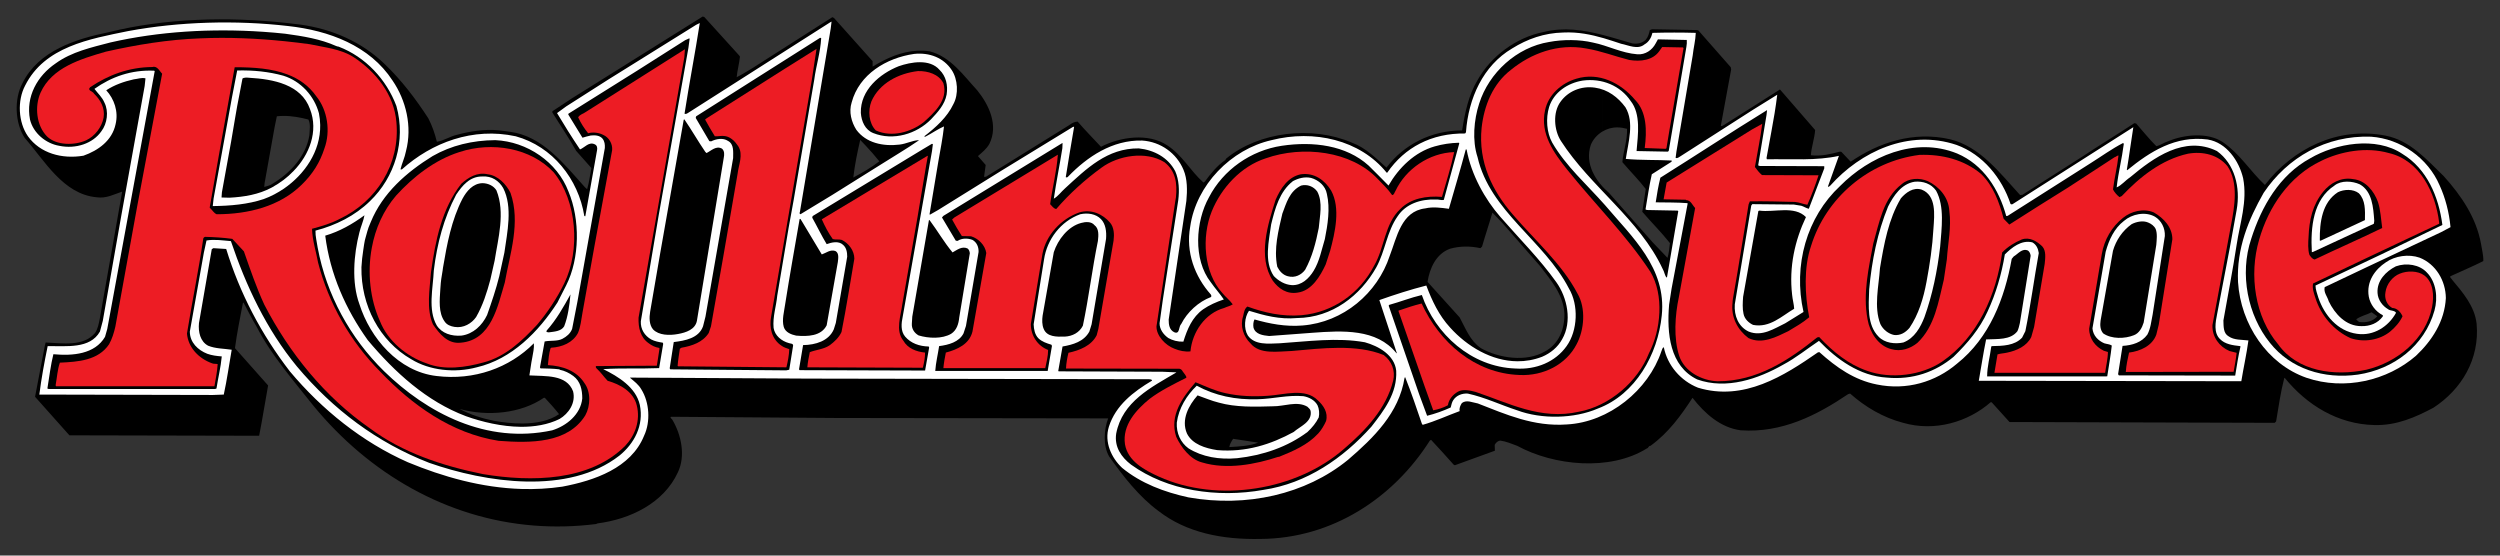
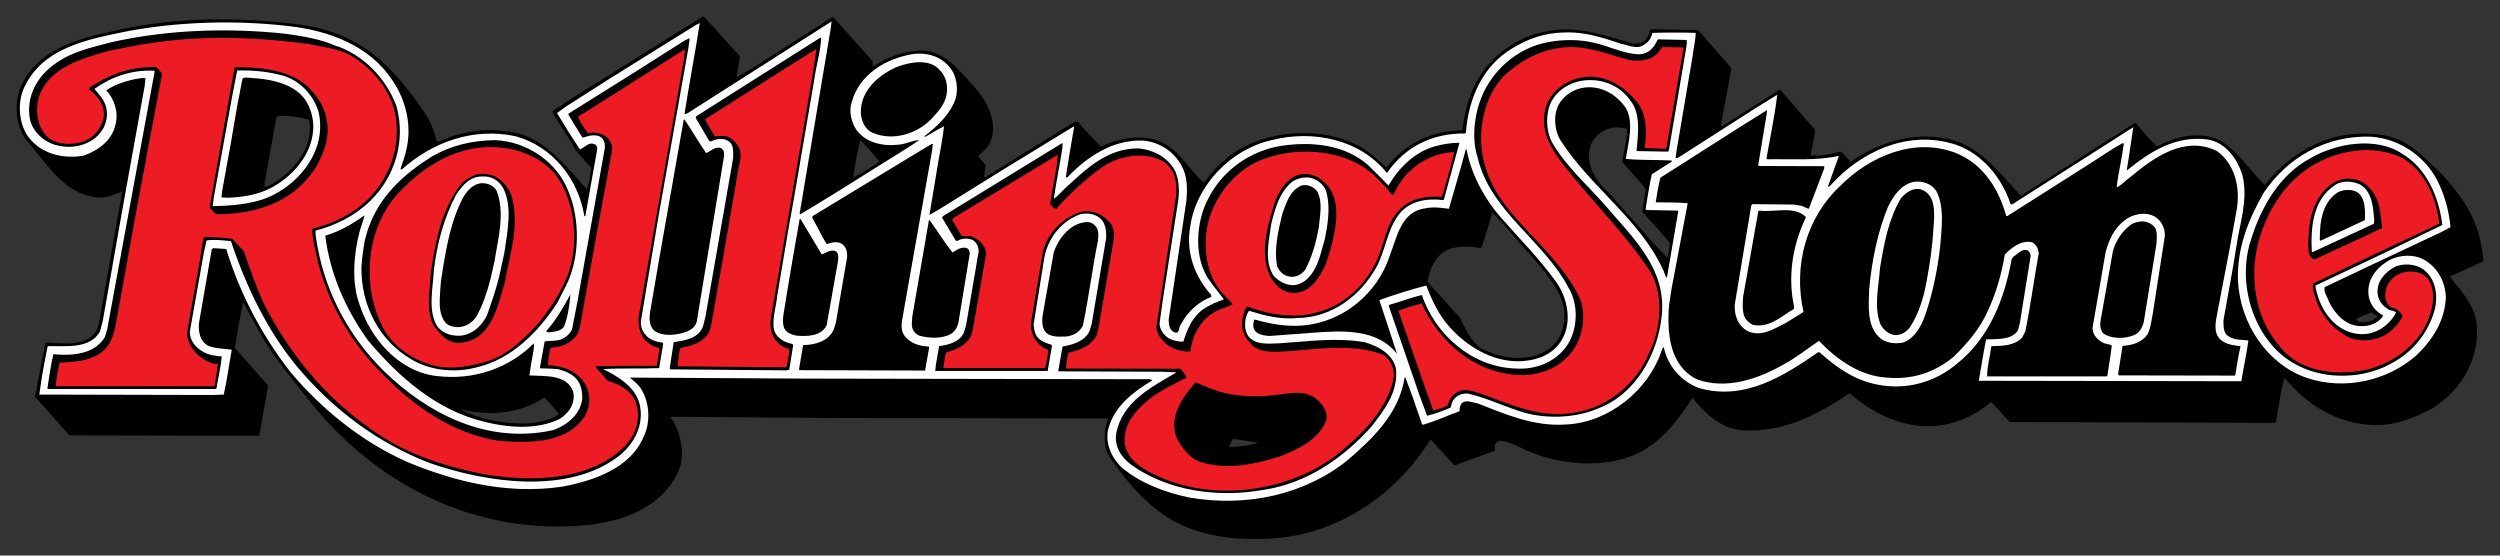
<svg xmlns="http://www.w3.org/2000/svg" width="198" height="44" viewBox="0 0 198 44" fill="none">
  <rect x="0" y="0" width="198" height="44" fill="#333333" stroke="none" />
  <g id="Rolling_Stone_logo 1">
    <g id="g49">
      <path id="path51" d="M68.585 11.559C68.44 11.403 68.289 11.246 68.129 11.082C67.903 12.058 67.695 13.066 67.582 14.057C68.29 13.689 68.999 13.274 69.643 12.777C69.285 12.331 68.953 11.951 68.585 11.559L70.01 4.775C71.096 4.231 72.304 3.875 73.621 4.063C75.28 4.478 76.31 5.981 77.406 7.165C78.323 8.301 79.096 9.916 78.356 11.403C78.114 11.819 77.792 12.059 77.454 12.363L78.066 13.066L77.937 14.01L78.098 13.994L84.701 9.899C84.878 9.756 85.103 9.643 85.345 9.628C85.974 10.347 86.554 10.94 87.198 11.627C88.696 10.843 90.95 10.508 92.448 11.514C93.656 12.298 94.268 13.53 95.315 14.457L95.427 14.377C95.862 13.785 96.394 13.113 97.038 12.682L97.119 12.554C99.712 10.427 103.914 9.932 107.088 11.306C108.15 11.69 109.004 12.554 109.809 13.274C110.502 12.354 111.391 11.618 112.412 11.113L117.8 18.147C117.655 18.607 117.51 19.068 117.378 19.527L117.249 19.655C116.444 19.479 115.623 19.479 114.834 19.703C113.738 20.103 113.224 21.255 113.062 22.326L115.606 25.141C116.074 26.005 116.412 26.965 117.28 27.572C118.698 28.371 120.888 28.707 122.37 27.828C123.448 27.252 123.932 26.068 123.9 24.821C123.82 23.333 122.821 22.181 121.966 21.062L118.939 17.607L118.198 16.84C118.073 17.276 117.936 17.712 117.798 18.146L112.411 11.112C113.431 10.606 114.582 10.33 115.798 10.33C116.025 8.907 116.313 7.515 117.039 6.315C118.086 4.46 120.067 2.973 122.226 2.541C123.852 2.131 125.43 2.377 126.946 2.77L126.886 10.431C126.491 10.677 126.171 11.038 125.994 11.466C125.479 12.985 126.397 14.377 127.428 15.273L130.89 19.191L132.066 20.422C132.18 20.054 132.212 19.654 132.259 19.255C131.567 18.375 130.825 17.655 130.07 16.776L130.343 14.968C129.763 14.216 129.103 13.561 128.491 12.841C128.572 11.929 128.893 11.13 128.862 10.203C128.62 10.138 128.362 10.091 128.105 10.091C127.668 10.083 127.247 10.209 126.888 10.431L126.948 2.77C127.743 2.976 128.521 3.222 129.281 3.437C129.668 3.501 130.071 3.42 130.344 3.149C130.537 2.925 130.602 2.653 130.666 2.381L130.843 2.317L134.418 2.381L134.514 2.413L137.075 5.324L137.108 5.5L136.288 9.962C136.351 10.027 136.448 9.946 136.512 9.914L140.876 7.147L140.971 7.083L143.759 10.297C143.71 10.985 143.469 11.608 143.42 12.296C144.226 12.393 144.999 12.2 145.723 12.009L145.836 12.025L146.576 12.808C148.783 11.289 151.554 10.361 154.452 11.033C156.835 11.608 158.413 13.736 159.991 15.447L160.17 15.431L164.84 12.455C166.208 11.544 167.658 10.664 169.043 9.753L169.188 9.786C169.736 10.41 170.202 11.001 170.782 11.577C171.104 11.513 171.378 11.289 171.701 11.193C172.973 10.65 174.857 10.458 176.048 11.257C177.418 12.201 178.19 13.529 179.381 14.648C181.572 11.801 185.115 9.993 188.948 10.745C190.88 11.129 192.168 12.617 193.538 13.944C194.938 15.495 196.131 17.254 196.5 19.334C196.565 19.782 196.694 20.197 196.679 20.677C195.825 21.109 194.938 21.477 194.07 21.877C194.006 22.005 194.184 22.07 194.215 22.165C195.067 23.188 195.987 24.244 196.148 25.636C196.405 28.45 194.939 30.849 192.734 32.289C191.317 33.041 189.818 33.713 188.047 33.664C185.164 33.6 182.699 32.081 180.945 29.922L180.912 29.955C180.624 31.057 180.462 32.225 180.268 33.377L180.155 33.488L159.155 33.425L157.738 31.858H157.658C155.869 33.425 153.229 34.209 150.732 33.488C149.138 33.074 147.72 32.225 146.528 31.17L146.368 31.218C143.904 32.881 141.134 34.305 137.866 34.08C136.271 33.873 135.014 32.753 134.048 31.506C133.131 32.913 132.149 34.273 130.716 35.312C130.555 35.296 130.571 35.488 130.425 35.52C127.495 37.344 123.05 36.88 120.168 35.312C119.732 35.152 119.297 34.96 118.831 34.897C118.621 34.912 118.477 35.055 118.38 35.233L118.395 35.696L115.224 36.848L115.128 36.8C114.532 36.128 113.951 35.488 113.34 34.833L113.243 34.897C110.36 39.439 105.513 42.653 99.828 42.684C96.801 42.748 93.966 42.189 91.76 40.478C90.214 39.342 88.958 37.727 87.847 36.159C87.348 35.312 87.428 34.017 87.766 33.137L66.186 33.104L53.158 33.008L53.109 33.025C53.093 33.137 53.238 33.184 53.271 33.281C53.947 34.431 54.318 36.094 53.689 37.407C52.562 39.853 49.921 41.117 47.328 41.453L47.21 41.503C45.531 41.715 43.885 41.75 42.284 41.623L41.388 33.54C42.444 33.531 43.494 33.343 44.278 32.801C43.94 32.369 43.554 31.937 43.151 31.506H43.071C41.251 32.753 38.611 33.008 36.388 32.385C37.241 32.833 38.16 33.137 39.125 33.329C39.813 33.45 40.602 33.544 41.389 33.54L42.284 41.623C35.346 41.075 29.24 37.493 24.857 32.177C23.279 30.178 21.523 28.195 20.332 25.892C19.961 25.268 19.64 24.628 19.285 23.957L19.237 24.005C19.011 25.188 18.77 26.356 18.609 27.572L21.234 30.53C20.992 31.858 20.783 33.202 20.524 34.512L6.723 34.48H5.499L2.777 31.425L3.55 27.38L3.615 27.125C4.968 27.188 6.61 27.46 7.528 26.373C7.753 26.037 7.818 25.653 7.899 25.253L9.67 15.209V15.177C9.042 15.386 8.413 15.737 7.657 15.625C5 15.386 3.534 12.714 1.956 10.923C1.183 9.739 1.103 7.852 1.779 6.588C3.051 4.014 5.982 3.086 8.639 2.542C13.06 1.444 18.005 1.309 22.707 1.819L22.424 9.181C22.26 9.183 22.093 9.193 21.926 9.211L21.748 10.075L20.959 14.489L20.927 14.809C21.152 14.729 21.41 14.697 21.604 14.537C23.005 13.69 24.228 12.379 24.503 10.715C24.519 10.316 24.616 9.82 24.422 9.467C23.785 9.3 23.116 9.173 22.424 9.181L22.707 1.819C23.076 1.858 23.444 1.902 23.81 1.951C26.322 2.303 28.673 3.326 30.477 5.085C31.813 6.365 32.925 7.836 33.923 9.371C34.229 9.963 34.439 10.572 34.6 11.227C35.147 11.146 35.614 10.812 36.162 10.684C37.144 10.412 38.385 10.203 39.511 10.323C39.904 10.365 39.914 10.375 40.381 10.436C42.974 10.768 44.697 13.019 46.323 14.826L46.5 14.986C46.662 14.458 46.726 13.867 46.838 13.307L45.63 11.947C45.067 10.924 44.343 9.884 43.746 8.909V8.813L45.244 7.821L55.648 1.311L55.777 1.343L58.547 4.398L58.605 4.482C58.557 4.978 58.392 5.601 58.344 6.113C58.767 5.917 59.175 5.629 59.578 5.405L65.923 1.359L66.052 1.423L69.111 4.845C69.111 4.99 69.111 5.134 69.111 5.277C69.4 5.1 69.701 4.93 70.01 4.775L68.585 11.559ZM188.283 25.05L187.832 24.731C187.43 24.939 186.98 25.019 186.609 25.291C186.673 25.371 186.77 25.436 186.833 25.499C187.381 25.579 187.946 25.451 188.283 25.05ZM99.645 35.057L97.664 34.754C97.535 34.946 97.39 35.186 97.359 35.409C98.132 35.362 98.952 35.329 99.645 35.057Z" fill="black" />
    </g>
    <g id="g53">
      <path id="path55" d="M187.188 20.551L183.195 22.454C183.115 22.838 183.26 23.222 183.373 23.574C183.808 24.981 184.839 26.181 186.175 26.787C187.238 27.14 188.478 26.933 189.3 26.26C189.686 25.941 190.073 25.509 190.281 25.045C190.121 24.709 189.863 24.405 189.461 24.389C189.042 24.149 188.832 23.653 188.929 23.142C189.01 22.502 189.493 21.894 190.072 21.671C190.652 21.431 191.489 21.431 192.006 21.815C192.729 22.359 192.794 23.431 192.617 24.326C192.118 26.869 189.863 28.692 187.416 29.283C184.839 29.827 181.939 29.396 180.427 27.268C178.607 25.125 178.091 21.799 178.928 18.968C179.669 16.378 181.312 13.946 183.824 12.748C185.386 11.98 187.416 11.612 189.202 12.123C191.667 12.699 192.892 15.274 193.181 17.625V17.721L187.188 20.551ZM188.333 15.993C188.027 15.145 187.351 14.281 186.368 14.186C185.402 14.01 184.549 14.507 184.002 15.179C183.165 16.203 182.886 17.4 182.837 18.792C182.805 19.207 182.777 19.783 182.905 20.184C183.018 20.343 183.131 20.519 183.324 20.552C185.096 19.703 186.899 18.92 188.67 18.057C188.574 17.368 188.542 16.633 188.333 15.993Z" fill="#ED1C24" />
-       <path id="path57" d="M176.902 29.444L168.363 29.46C168.396 28.948 168.509 28.421 168.621 27.925C169.506 27.812 170.457 27.396 170.78 26.502L170.972 25.718L172.051 18.953C172.051 17.994 171.359 17.274 170.586 16.826C169.765 16.474 168.782 16.73 168.138 17.258C167.252 17.962 166.657 18.986 166.463 20.121L165.465 26.022C165.449 26.805 165.949 27.461 166.625 27.781L166.946 27.877C166.946 28.421 166.791 29 166.727 29.527L166.415 29.526H157.959L158.202 28.069C158.443 27.989 158.717 27.989 158.975 27.925C159.733 27.765 160.521 27.414 160.875 26.693L161.101 25.893L161.939 20.903C161.987 20.44 162.067 19.864 161.746 19.512C161.327 19.112 160.747 18.744 160.119 18.968C159.554 19.207 159.007 19.544 158.573 19.992C158.106 23.366 156.64 26.709 153.789 28.66C152.179 29.731 149.763 30.052 147.863 29.364C146.382 28.852 145.174 27.86 144.078 26.693L143.919 26.725C141.727 28.485 139.167 30.211 136.027 30.196C134.755 30.148 133.401 29.412 132.998 28.197C132.532 26.789 132.661 24.966 132.966 23.527L134.255 16.474C134.045 16.266 133.916 15.851 133.545 15.851L133.529 15.818L131.757 15.786L131.998 14.459L138.763 10.252L139.569 9.805C139.424 10.956 139.182 12.091 138.989 13.227C139.166 13.467 139.342 13.691 139.552 13.867L144.029 13.883C143.771 14.683 143.482 15.45 143.144 16.218C142.822 16.17 142.516 16.026 142.162 15.994C140.986 15.961 139.761 15.93 138.587 15.946L138.49 16.186L137.605 21.591L137.251 23.639C137.216 23.82 137.219 23.958 137.219 23.958C137.072 25.11 137.62 26.134 138.475 26.773C139.553 27.3 140.697 26.677 141.631 26.229C142.211 25.878 142.79 25.558 143.289 25.126C142.936 23.351 142.854 21.16 143.435 19.481C144.61 15.675 147.992 12.78 152.019 12.268C153.854 12.204 155.578 12.668 156.898 13.772C157.864 14.699 158.348 16.027 158.686 17.322L159.137 17.786C160.682 16.795 162.261 15.803 163.807 14.843L167.463 12.459C167.576 12.428 167.705 12.3 167.784 12.316C167.688 13.227 167.463 14.091 167.349 15.002C167.463 15.227 167.656 15.45 167.864 15.611L168.042 15.53C169.476 14.011 171.2 12.635 173.293 12.172C174.484 11.964 175.692 12.268 176.418 13.164C177.302 14.475 176.981 16.378 176.69 17.866L175.87 22.296L175.225 25.75C175.194 26.678 175.756 27.45 176.574 27.8L177.141 27.942C177.084 28.467 176.993 28.908 176.902 29.444ZM154.192 20.535C154.272 19.256 154.563 18.009 154.385 16.681C154.32 15.642 153.596 14.777 152.678 14.345C152.018 14.058 151.164 14.105 150.617 14.585C149.151 15.705 148.846 17.608 148.362 19.287C148.007 21.207 147.524 23.254 147.911 25.301C148.088 26.324 148.75 27.395 149.795 27.652C150.552 27.875 151.309 27.604 151.857 27.156C153.241 25.845 153.516 23.925 153.951 22.15L154.192 20.535Z" fill="#ED1C24" />
      <path id="path59" d="M131.983 11.739L131.919 11.787L130.261 11.723C130.437 10.379 130.437 8.86 129.487 7.9C128.376 6.589 126.653 5.678 124.833 6.237C123.657 6.589 122.627 7.501 122.369 8.732C121.95 10.603 123.092 12.139 124.107 13.418C126.33 16.185 128.81 18.632 130.712 21.526C131.806 23.366 131.549 26.133 130.599 27.971C129.713 30.226 127.474 32.163 125.043 32.609C122.031 33.297 119.454 31.905 116.877 31.042C116.459 30.931 115.863 30.787 115.461 31.026C115.074 31.25 114.75 31.618 114.671 32.097C114.316 32.289 113.93 32.417 113.511 32.497L112.819 30.562L110.758 24.629L110.775 24.596C111.386 24.388 111.998 24.181 112.593 24.037C113.995 27.092 116.781 29.572 120.34 29.699C122.241 29.794 124.044 28.866 124.865 27.267C125.478 26.132 125.622 24.405 124.93 23.237C123.706 20.902 121.564 19.031 119.824 17C118.182 15.113 117.07 12.842 117.344 10.123C117.537 8.364 118.23 6.636 119.664 5.533C121.258 4.237 123.383 3.421 125.622 3.838C126.798 4.029 127.892 4.462 129.037 4.749C129.938 4.893 130.904 4.781 131.419 4.044L131.645 3.725L133.287 3.757L133.335 3.805L132.192 10.474L131.983 11.739Z" fill="#ED1C24" />
      <path id="path61" d="M114.204 15.593C112.965 15.497 111.741 15.706 110.904 16.553C109.647 17.737 109.663 19.624 108.827 21.047C107.699 23.222 105.59 24.742 103.077 24.965C101.547 25.093 100.114 24.758 98.794 24.278C98.552 24.454 98.519 24.773 98.455 25.046C98.197 25.829 98.488 26.661 99.035 27.189C99.776 28.101 101.192 27.829 102.32 27.797C104.67 27.589 107.44 27.237 109.583 28.117C110.211 28.581 110.533 29.348 110.339 30.148C109.792 32.355 108.166 34.081 106.443 35.553C102.723 38.817 96.49 39.888 91.772 37.744C90.644 37.233 89.324 36.528 89.098 35.186C88.872 33.666 90 32.451 91.031 31.603C91.917 30.932 92.963 30.419 93.946 29.924C94.027 29.839 93.755 29.547 93.682 29.434C93.596 29.299 93.575 29.253 93.414 29.204L84.428 29.188C84.444 28.772 84.525 28.34 84.621 27.941C85.507 27.749 86.441 27.381 86.859 26.549L86.988 26.053L88.196 19.048C88.261 18.552 88.228 18.009 87.923 17.641C87.343 16.953 86.425 16.538 85.475 16.826C84.025 17.337 82.833 18.633 82.56 20.12L81.642 25.669C81.642 26.581 82.173 27.396 83.011 27.716C83.011 28.197 82.882 28.692 82.786 29.156H74.716C74.749 28.772 74.828 28.325 74.91 27.924C75.827 27.684 76.778 27.252 77.019 26.261L78.114 20.04C78.017 19.4 77.486 18.889 76.906 18.712L76.18 18.697C75.907 18.28 75.649 17.832 75.407 17.385L75.585 17.225L83.782 12.252C83.686 13.595 83.348 14.858 83.171 16.17C83.331 16.329 83.444 16.521 83.653 16.554C84.717 15.322 85.924 14.235 87.245 13.275C88.549 12.316 90.74 11.932 92.221 12.844C93.107 13.532 93.248 14.507 93.135 15.627L93.081 15.942L91.593 25.847C91.579 26.581 92.286 27.35 93.026 27.622C93.413 27.781 93.848 27.877 94.283 27.83C94.427 26.294 95.442 24.807 96.956 24.391C97.181 24.28 97.423 24.247 97.633 24.105C97.407 23.785 97.07 23.529 96.811 23.209C95.329 21.593 95.153 18.762 95.974 16.731C96.731 14.875 98.277 13.18 100.24 12.541C103.188 11.501 107.021 11.949 109.115 14.172C109.501 14.572 109.935 14.988 110.258 15.452C110.419 15.435 110.436 15.244 110.516 15.132C111.337 13.373 113.205 12.109 115.17 12.046C114.913 13.259 114.543 14.409 114.204 15.593ZM105.347 19.864C105.733 18.424 106.185 16.489 105.428 15.098C104.913 14.25 104.075 13.658 103.028 13.803C101.997 14.011 101.418 14.938 101.031 15.818C100.419 17.737 99.582 20.343 100.805 22.231C101.256 22.855 101.916 23.319 102.77 23.175C103.898 23.03 104.574 21.847 104.992 20.951L105.347 19.864ZM105.025 33.345C105.202 32.673 104.816 32.113 104.38 31.715C103.382 30.692 101.708 31.267 100.419 31.346C99.26 31.426 98.132 31.379 97.07 31.14C96.233 30.962 95.476 30.596 94.686 30.275C93.688 31.442 92.593 32.882 93.156 34.593C93.542 35.425 94.267 36.385 95.201 36.624C97.166 37.216 99.421 36.783 101.257 36.175L101.274 36.192C102.417 35.729 103.56 35.25 104.413 34.321C104.67 34.033 104.864 33.698 105.025 33.345Z" fill="#ED1C24" />
-       <path id="path63" d="M73.138 9.692C72.156 10.459 70.626 10.907 69.37 10.332C68.806 9.771 68.726 8.764 69.015 8.028C69.644 6.589 71.174 5.806 72.703 5.629C73.492 5.613 74.346 5.869 74.716 6.588C75.119 7.932 73.976 8.94 73.138 9.692Z" fill="#ED1C24" />
-       <path id="path65" d="M73.363 13.034L72.671 17.177L71.462 24.102C71.35 24.997 70.898 26.179 71.543 26.979C71.881 27.588 72.573 27.859 73.266 27.924C73.266 28.325 73.186 28.739 73.089 29.125L63.942 29.092C63.974 28.677 64.055 28.292 64.135 27.892C64.619 27.701 65.214 27.668 65.681 27.365C66.068 27.092 66.454 26.724 66.648 26.292C67.034 24.342 67.326 22.459 67.664 20.492C67.664 19.851 67.211 19.256 66.663 19C66.438 18.936 66.18 19 65.954 18.936C65.6 18.44 65.343 17.944 65.085 17.368L73.362 12.395L73.491 12.331C73.444 12.571 73.442 12.635 73.363 13.034Z" fill="#ED1C24" />
      <path id="path67" d="M61.076 25.062C60.898 25.957 61.14 26.885 61.897 27.381C62.074 27.509 62.299 27.589 62.509 27.653C62.493 28.133 62.396 28.628 62.284 29.092L53.716 29.012L53.667 28.98C53.7 28.516 53.78 28.084 53.845 27.62L53.974 27.54C54.811 27.395 55.664 27.108 56.131 26.372L56.309 25.844L57.275 20.375L58.419 13.753C58.499 13.049 58.886 12.25 58.467 11.579C58.225 11.21 57.871 10.842 57.421 10.778C57.147 10.73 56.889 10.811 56.616 10.794C56.342 10.363 56.084 9.899 55.843 9.467L55.987 9.355L62.219 5.405L64.668 3.87L64.298 6.317L61.076 25.062Z" fill="#ED1C24" />
      <path id="path69" d="M42.54 25.717C41.364 26.98 40.028 28.26 38.288 28.707C36.903 29.091 35.212 29.347 33.811 28.787C32.201 28.244 30.703 26.996 30.091 25.43C29.318 23.735 29.076 21.591 29.447 19.624C29.721 18.104 30.365 16.665 31.364 15.497C32.717 14.009 34.423 12.666 36.388 12.042C38.965 11.195 42.04 11.706 43.86 13.657C45.681 15.896 45.986 19.798 44.682 22.454C44.102 23.637 43.377 24.725 42.54 25.717ZM40.43 15.273C40.092 14.602 39.448 13.898 38.627 13.803C37.789 13.61 37.081 14.059 36.533 14.555C34.988 16.538 34.488 19.032 34.134 21.559C34.037 22.887 33.747 24.486 34.295 25.701C34.794 26.421 35.455 27.267 36.501 27.14C38.917 26.933 39.417 24.246 39.98 22.375C40.382 20.119 41.252 17.624 40.43 15.273Z" fill="#ED1C24" />
      <path id="path71" d="M22.585 3.268C23.241 3.335 23.892 3.414 24.535 3.502C25.71 3.758 26.967 3.87 27.981 4.51C29.752 5.661 31.218 7.485 31.395 9.676C31.701 13.018 29.801 15.961 26.933 17.321C26.242 17.689 25.485 17.913 24.711 18.12C24.743 19.064 25.033 19.911 25.194 20.807C26.032 24.053 27.755 27.061 30.122 29.444C32.618 32.051 35.726 34.322 39.495 34.913C42.024 35.104 44.971 35.122 46.355 32.898C46.773 32.147 46.806 31.027 46.274 30.323C45.647 29.347 44.535 28.98 43.391 28.916C43.44 28.484 43.472 27.988 43.601 27.588L43.65 27.54C44.52 27.491 45.373 27.14 45.775 26.372C45.985 25.876 46.032 25.333 46.129 24.788L47.08 19.495L48.481 11.898C48.53 11.386 48.223 10.874 47.773 10.682C47.434 10.506 46.967 10.442 46.58 10.554C46.274 10.17 46.001 9.755 45.791 9.29C45.936 9.05 46.226 9.003 46.435 8.843L54.246 3.901L54.198 4.54L50.574 25.156C50.542 25.939 50.719 26.738 51.38 27.186C51.605 27.363 51.895 27.507 52.202 27.555L52.233 27.603L52.024 28.963L47.209 28.994C47.161 29.043 47.193 29.107 47.225 29.154C47.579 29.474 47.805 29.826 48.127 30.162C49.109 30.434 50.173 31.026 50.43 32.097C50.737 33.296 50.302 34.48 49.529 35.296C46.727 38.126 42.105 38.189 38.256 37.55C35.035 36.896 31.878 35.855 29.269 33.904C25.709 31.424 22.908 27.955 20.927 24.116C20.299 22.757 19.816 21.334 19.317 19.91L18.399 18.918C17.69 18.823 16.966 18.775 16.241 18.759C16.177 18.775 16.096 18.839 16.096 18.918C15.726 21.445 15.211 23.909 14.808 26.419C14.905 27.539 15.758 28.403 16.788 28.771C16.917 28.834 17.095 28.802 17.239 28.834C17.207 29.426 17.078 30.018 16.982 30.594H16.128H4.436L4.404 30.513C4.517 29.905 4.549 29.266 4.742 28.722C6.191 28.658 7.785 28.546 8.639 27.265C8.881 26.834 9.025 26.355 9.138 25.859L10.862 16.359L12.842 5.835C12.647 5.655 12.463 5.195 12.078 5.307C10.21 5.323 8.591 5.931 7.142 6.907C6.884 7.178 7.368 7.227 7.447 7.418C7.947 7.898 8.333 8.554 8.205 9.321C8.06 10.073 7.512 10.792 6.819 11.113C5.901 11.528 4.467 11.528 3.727 10.809C2.874 9.945 2.729 8.426 3.212 7.339C4.113 5.339 6.4 4.668 8.381 4.092C10.797 3.548 13.277 3.132 15.87 3.037C18.117 2.939 20.383 3.041 22.585 3.268ZM22.776 5.898C21.532 5.422 20.078 5.326 18.657 5.326L18.587 5.329L17.546 11.099L16.629 16.313L16.609 16.447C16.866 16.693 16.935 16.873 17.16 16.968C19.672 16.968 22.152 16.345 23.891 14.633C24.777 13.77 25.341 12.857 25.695 11.754C26.194 10.395 25.937 8.715 25.051 7.628C24.462 6.784 23.674 6.242 22.776 5.898Z" fill="#ED1C24" />
    </g>
    <path id="path73" d="M39.545 21.863C39.286 22.918 38.932 23.942 38.578 24.949C38.192 25.765 37.483 26.453 36.55 26.58C35.76 26.644 34.988 26.404 34.585 25.765C33.877 24.517 34.295 22.838 34.359 21.414C34.616 19.287 35.148 17.272 36.13 15.416C36.613 14.697 37.21 13.961 38.208 13.977C38.949 13.929 39.512 14.314 39.85 14.889C40.623 16.392 40.172 18.407 39.947 20.007L39.545 21.863ZM39.174 20.647C39.448 18.887 40.028 16.84 39.319 15.081C39.093 14.713 38.675 14.521 38.224 14.506C37.452 14.521 36.952 15.145 36.63 15.737C35.76 17.416 35.406 19.304 35.084 21.207L35.055 21.428C34.962 22.02 34.922 22.12 34.874 22.901C34.82 23.78 34.712 24.758 35.212 25.46C35.389 25.732 35.696 25.844 36.001 25.892C36.71 26.005 37.354 25.62 37.709 25.109C38.24 24.181 38.562 23.174 38.835 22.149L39.174 20.647Z" fill="white" />
    <path id="path75" d="M25.36 9.899C25.395 12.005 24.108 13.819 22.49 14.937C21.991 15.273 21.459 15.561 20.88 15.768C19.64 16.184 18.25 16.306 16.85 16.322L16.918 15.72L18.367 7.74L18.785 5.581C20.058 5.549 21.298 5.677 22.442 5.996C23.827 6.428 24.89 7.595 25.259 8.971C25.322 9.286 25.355 9.596 25.36 9.899ZM21.47 14.88C21.504 14.863 21.538 14.844 21.571 14.826C22.199 14.474 22.747 14.074 23.262 13.531C24.486 12.267 25.243 10.412 24.551 8.637C23.858 6.686 21.652 6.269 19.719 6.158C19.558 6.142 19.333 6.126 19.204 6.222L18.962 7.486C18.704 8.734 18.528 9.981 18.302 11.228L17.576 15.226L17.545 15.641L18.172 15.658C19.357 15.596 20.48 15.399 21.47 14.88Z" fill="white" />
    <path id="path77" d="M104.042 21.447C103.671 22.055 103.092 22.615 102.319 22.582C101.755 22.55 101.256 22.246 100.885 21.863C100.096 20.711 100.499 19.079 100.676 17.768C100.982 16.52 101.336 15.177 102.399 14.346C102.818 14.122 103.316 13.978 103.833 14.09C104.412 14.25 104.976 14.714 105.088 15.354C105.362 16.521 105.153 17.801 104.928 18.937C104.669 19.783 104.509 20.679 104.042 21.447ZM104.445 18.057C104.525 17.129 104.783 16.025 104.331 15.177C104.042 14.762 103.526 14.57 103.044 14.698C102.126 15.145 101.884 16.073 101.562 16.92C101.256 18.248 100.869 19.687 101.16 21.127C101.337 21.478 101.61 21.782 101.997 21.878C102.561 22.038 103.075 21.766 103.367 21.366C103.93 20.343 104.219 19.207 104.445 18.057Z" fill="white" />
-     <path id="path79" d="M103.559 34.209C101.981 35.393 100.032 36.065 97.987 36.289C96.57 36.417 95.217 36.193 94.122 35.505C93.51 35.057 93.156 34.306 93.204 33.474C93.349 32.338 93.992 31.299 94.782 30.548C96.215 31.331 97.858 31.684 99.645 31.619C100.854 31.587 101.997 31.267 103.238 31.379C103.672 31.459 104.123 31.683 104.348 32.098C104.477 32.37 104.51 32.739 104.445 33.058C104.235 33.489 103.93 33.857 103.559 34.209ZM103.8 32.546C103.768 32.386 103.639 32.322 103.542 32.21C102.722 31.73 101.707 32.194 100.805 32.178C99.356 32.226 97.842 32.259 96.537 31.89C95.942 31.746 95.41 31.507 94.847 31.314C94.154 32.097 93.526 33.234 94.009 34.337C94.428 35.184 95.459 35.504 96.393 35.648C98.663 35.84 100.66 35.2 102.464 34.209C102.963 33.762 103.946 33.426 103.8 32.546Z" fill="white" />
    <path id="path81" d="M152.42 25.109C152.113 25.908 151.631 26.787 150.745 27.125C150.084 27.268 149.264 27.172 148.78 26.66C147.862 25.732 147.991 24.245 148.039 22.918C148.249 20.615 148.699 18.408 149.536 16.361C149.972 15.498 150.583 14.569 151.631 14.393C152.307 14.329 152.951 14.554 153.337 15.098C154.031 16.361 153.772 18.088 153.66 19.544C153.434 21.479 153.048 23.35 152.42 25.109ZM152.194 15.017C151.534 14.809 150.955 15.242 150.552 15.705C149.57 17.352 149.215 19.304 148.894 21.239C148.798 22.678 148.394 24.31 148.926 25.668C149.135 26.1 149.553 26.438 150.021 26.533C150.52 26.581 150.907 26.341 151.228 25.973C151.954 24.901 152.34 23.622 152.582 22.311C152.839 20.935 153.049 19.543 153.129 18.104C153.209 16.984 153.371 15.481 152.194 15.017Z" fill="white" />
    <path id="path83" d="M183.211 19.943L183.098 19.975C182.985 17.96 183.211 15.801 184.886 14.698C185.417 14.266 186.303 14.33 186.899 14.601C187.881 15.161 187.962 16.408 188.042 17.496L188.01 17.72L183.211 19.943ZM187.302 17.432C187.318 16.648 187.35 15.849 186.819 15.305C186.369 14.954 185.644 14.985 185.16 15.225C183.92 16.025 183.712 17.577 183.728 19.047L183.791 19.064L187.302 17.432Z" fill="white" />
    <path id="path85" d="M71.495 25.077C71.382 25.605 71.318 26.228 71.688 26.66C72.139 27.188 72.815 27.429 73.556 27.444L73.589 27.524L73.267 29.347L63.33 29.316L63.282 29.252L63.604 27.332C64.586 27.316 65.633 27.014 66.036 26.085L66.197 25.574L67.099 20.328C67.099 19.975 67.035 19.608 66.761 19.384C66.423 19.065 65.859 19.192 65.473 19.336C65.055 18.648 64.716 17.928 64.329 17.24L64.361 17.112L73.09 11.819L73.815 11.387L73.883 11.419L73.815 11.963L71.495 25.077ZM64.49 6.301L63.218 13.738C62.976 15.161 62.735 16.601 62.46 18.04L61.558 23.414C61.478 24.262 61.188 25.077 61.269 25.973C61.366 26.581 61.897 27.013 62.477 27.172C62.589 27.22 62.815 27.189 62.815 27.365L62.509 29.283L62.267 29.332L53.087 29.252L53.039 29.172L53.361 27.092C54.263 26.98 55.341 26.788 55.68 25.845L55.873 25.077L58.064 12.523C58.064 12.027 58.145 11.419 57.661 11.162C57.258 10.891 56.712 11.003 56.324 11.195L56.18 11.179L55.101 9.34L55.134 9.212L64.957 2.99L65.038 3.023C64.973 4.174 64.635 5.198 64.49 6.301ZM123.819 2.575C122.305 2.607 120.967 3.087 119.76 3.838C117.456 5.198 116.297 7.788 116.104 10.475L116.039 10.572C114.727 10.555 113.518 10.825 112.462 11.366C111.445 11.888 110.566 12.662 109.871 13.674H109.822C107.713 11.067 104.057 10.252 100.707 11.099C97.503 11.82 94.732 14.649 94.265 17.945C93.894 19.975 94.636 21.911 95.891 23.318C95.924 23.367 95.972 23.462 95.908 23.526C94.926 23.894 94.023 24.726 93.556 25.653C93.331 25.861 93.46 26.517 92.993 26.309C92.607 26.117 92.559 25.701 92.559 25.317L93.96 15.913C94.041 15.082 94.041 14.17 93.734 13.451C93.187 12.139 91.931 11.228 90.466 11.132C88.098 11.068 86.101 12.427 84.603 13.978C84.571 14.026 84.475 14.09 84.409 14.026C84.619 12.699 84.844 11.372 85.07 10.044H84.99L79.369 13.483L74.297 16.634L73.653 17.001L73.62 16.968L74.313 12.81C74.474 11.883 74.667 10.923 74.764 10.011C74.281 10.219 73.814 10.555 73.347 10.794C73.315 10.827 73.218 10.843 73.202 10.794C74.12 10.091 75.021 9.276 75.505 8.252C75.939 7.468 75.859 6.269 75.376 5.549C74.732 4.574 73.62 4.142 72.397 4.27C70.191 4.59 68.049 5.885 67.453 8.108C67.211 8.86 67.436 9.675 67.824 10.283C68.597 11.323 69.933 11.611 71.253 11.451C71.784 11.387 72.236 11.132 72.767 11.099L72.752 11.132C71.785 11.803 70.755 12.395 69.756 13.035L68.711 13.689L65.923 15.434L63.395 16.969L63.346 16.921C63.314 16.905 63.314 16.84 63.346 16.825L65.794 2.255L65.859 1.711L65.762 1.76L54.473 8.956C54.392 9.005 54.295 9.053 54.215 9.005C54.586 6.605 55.053 4.222 55.423 1.824L55.133 1.967L48.175 6.301L44.842 8.428L44.117 8.956C44.68 9.9 45.309 10.907 45.937 11.835C46.307 11.69 46.645 11.194 47.112 11.434C47.289 11.515 47.321 11.707 47.289 11.882L46.356 17.127C46.323 17.127 46.291 17.127 46.275 17.096C45.808 14.185 43.762 11.595 40.848 10.794C37.451 10.058 34.197 11.29 31.829 13.417H31.717C31.83 12.937 32.055 12.489 32.152 11.978C32.668 10.01 32.152 7.931 31.09 6.38C29.286 3.613 26.049 2.414 22.812 2.061C18.673 1.582 14.212 1.71 10.154 2.461C7.093 3.087 3.534 3.695 1.988 6.781C1.36 7.964 1.441 9.692 2.214 10.795C3.18 12.139 4.904 12.619 6.611 12.331C7.787 11.915 8.881 11.131 9.155 9.836C9.397 8.828 9.042 7.837 8.414 7.149C9.074 6.717 9.815 6.461 10.588 6.285C10.91 6.253 11.216 6.125 11.522 6.205L11.457 6.813L9.621 17L8.141 25.413L7.915 26.26C7.126 27.652 5.258 27.396 3.776 27.412C3.518 28.676 3.277 29.956 3.116 31.25L16.869 31.282L17.723 31.25C17.98 30.082 18.141 28.882 18.351 27.7C17.723 27.604 17.063 27.619 16.483 27.38C15.855 27.044 15.693 26.292 15.758 25.589L16.772 19.735L16.901 19.655L17.915 19.719C18.994 23.238 20.701 26.485 22.956 29.411C25.517 32.465 28.689 35.008 32.297 36.608C35.075 37.759 38.134 38.632 41.317 38.727C42.378 38.758 43.453 38.703 44.536 38.543C47.064 38.064 49.979 37.072 51.01 34.512C51.541 33.393 51.428 31.858 50.801 30.85C50.575 30.451 50.238 30.21 49.899 29.922C49.916 29.906 49.931 29.89 49.947 29.906L64.055 29.986L91.013 30.035C91.094 30.051 91.239 30.035 91.239 30.148C89.757 31.027 88.356 32.113 87.825 33.793C87.438 35.025 88.034 36.272 88.871 37.055C90.37 38.287 92.221 38.975 94.122 39.392C98.712 40.206 103.398 39.166 106.764 36.416C108.793 34.672 110.806 32.706 111.241 29.922L111.29 29.873C111.772 31.089 112.191 32.321 112.61 33.552L112.674 33.648C113.689 33.361 114.639 32.912 115.606 32.56C115.557 32.337 115.654 32.113 115.782 31.92C116.154 31.633 116.636 31.888 117.04 31.952C119.262 32.816 121.467 33.808 124.093 33.616C127.443 33.439 130.551 30.896 131.581 27.826C131.631 27.713 131.662 27.522 131.775 27.507C132.064 28.945 133.111 30.161 134.479 30.705C138.103 31.808 141.307 29.762 143.98 27.906L144.095 27.889C145.446 29.106 146.864 30.098 148.635 30.449C151.019 30.944 153.305 30.241 154.997 28.801C157.573 26.754 158.765 23.635 159.329 20.501L159.489 20.309C159.844 20.101 160.15 19.637 160.618 19.845C160.746 19.941 160.811 20.101 160.827 20.261L159.973 25.587C159.925 25.795 159.877 26.019 159.781 26.227C159.234 26.947 158.203 26.835 157.3 26.882C157.074 27.97 156.914 29.074 156.72 30.161H158.251L177.512 30.193C177.688 29.106 177.929 28.05 178.075 26.963C177.543 26.898 176.948 26.946 176.513 26.642C176.078 26.402 176.109 25.859 176.094 25.378C176.448 23.38 176.835 21.396 177.14 19.397C177.398 17.67 178.011 15.958 177.656 14.119C177.334 12.744 176.335 11.288 174.854 11.049C172.309 10.713 170.281 12.008 168.476 13.48L168.443 13.447C168.637 12.328 168.782 11.177 168.959 10.073L159.425 16.15C159.377 16.198 159.281 16.198 159.233 16.15C158.554 14.103 157.042 12.233 154.964 11.48C151.164 10.2 147.348 12.023 144.963 14.695C144.9 14.727 144.835 14.838 144.771 14.774L145.642 12.343C143.869 12.743 141.873 12.583 139.939 12.615L139.908 12.519L140.293 10.423C140.472 9.479 140.638 8.482 140.758 7.502L138.86 8.68L133.095 12.375C132.966 12.439 132.87 12.567 132.709 12.503L132.773 12.008L134.062 4.394C134.125 3.786 134.287 3.195 134.304 2.603C133.208 2.571 132 2.571 130.873 2.603C130.792 2.955 130.6 3.323 130.245 3.515C129.714 3.962 128.973 3.579 128.392 3.466C127.938 3.316 127.483 3.163 127.021 3.027C126.016 2.736 124.978 2.52 123.819 2.575ZM177.028 29.747L167.815 29.73L167.752 29.635L168.106 27.395C168.878 27.348 169.619 27.124 170.071 26.5C170.328 26.021 170.377 25.461 170.488 24.916L171.455 18.696C171.487 18.072 171.182 17.464 170.667 17.16C169.893 16.728 168.847 16.953 168.218 17.496C167.445 18.088 167.028 19 166.769 19.943L165.723 26.005C165.771 26.581 166.174 26.98 166.657 27.188C166.85 27.252 167.076 27.252 167.253 27.365C167.173 28.133 167.007 29.035 166.894 29.804L166.753 29.812H157.381C157.381 29.012 157.606 28.26 157.703 27.476L157.735 27.413C158.62 27.396 159.554 27.381 160.151 26.74L160.408 26.229C160.827 24.182 161.1 22.087 161.471 20.04C161.422 19.688 161.278 19.368 160.956 19.193C160.085 18.985 159.33 19.608 158.783 20.152C158.524 21.736 158.073 23.256 157.413 24.678C156.785 26.053 155.85 27.157 154.723 28.26C153.289 29.46 151.487 30.1 149.441 29.907C147.268 29.779 145.463 28.452 144.062 26.996C143.128 27.62 142.226 28.355 141.228 28.883C139.262 30.004 136.735 30.883 134.416 30.051C132.243 28.995 132 26.404 132.194 24.117L132.387 22.87L133.66 16.137L133.644 16.089C132.806 16.025 131.984 16.04 131.132 16.025C131.228 15.385 131.341 14.713 131.501 14.073C134.304 12.313 137.071 10.494 139.952 8.72L139.909 9.099L139.247 13.098L139.377 13.146L144.481 13.162V13.338L143.258 16.536C143.048 16.488 142.872 16.36 142.662 16.296L142.067 16.2L138.781 16.168L138.699 16.28L137.396 24.101C137.331 25.012 137.685 25.876 138.491 26.259C139.554 26.691 140.521 26.02 141.39 25.604L142.838 24.708C142.001 20.998 143.097 17.191 145.738 14.729C148.04 12.409 151.631 10.794 154.998 12.154C157.107 13.049 158.315 15 158.895 17.111L159.007 17.095L165.579 12.921C166.448 12.377 167.253 11.785 168.156 11.322L168.204 11.402C168.059 12.569 167.768 13.672 167.64 14.841C168.026 14.681 168.316 14.297 168.704 14.041C170.539 12.506 173.002 10.699 175.58 11.962C176.982 12.969 177.464 14.841 177.142 16.632L176.595 19.655L175.597 24.869C175.468 25.509 175.306 26.356 175.822 26.852C176.224 27.267 176.836 27.348 177.417 27.412L177.448 27.444C177.268 28.196 177.156 28.98 177.028 29.747ZM132.161 11.963L132.08 12.011L129.616 11.963C129.728 10.651 129.97 9.035 129.148 7.997C128.344 6.797 126.894 6.173 125.348 6.382C124.157 6.574 123.061 7.309 122.69 8.476C122.417 9.371 122.497 10.507 122.932 11.29C124.027 13.178 125.67 14.601 127.12 16.249C129.245 18.76 131.999 21.223 131.612 24.981C131.306 28.068 129.535 31.235 126.556 32.354C124.672 33.169 122.095 33.218 120.164 32.498C118.842 32.067 117.619 31.474 116.249 31.171C115.798 31.14 115.347 31.315 115.105 31.682C114.993 31.842 114.946 32.066 114.895 32.274C114.284 32.546 113.672 32.77 113.027 32.929L112.4 31.234L109.984 24.212L110.016 24.149C110.886 23.909 111.723 23.573 112.609 23.365C113.672 26.468 116.524 29.059 120.017 29.186C121.676 29.298 123.189 28.659 124.075 27.412C124.961 26.179 125.042 24.149 124.253 22.838C122.305 19.063 118.004 16.744 117.021 12.441C116.587 11.13 116.732 9.483 117.151 8.203C117.923 5.756 120.129 3.741 122.69 3.325C123.786 3.117 125.091 3.117 126.169 3.373C127.361 3.613 128.424 4.205 129.68 4.3C130.308 4.349 130.856 3.965 131.13 3.437L131.306 3.117L133.593 3.165C133.61 3.342 133.593 3.533 133.562 3.709L132.161 11.963ZM114.349 15.833C114.155 15.882 113.946 15.784 113.736 15.801C112.513 15.753 111.336 16.153 110.693 17.128C109.84 18.328 109.711 19.895 109.002 21.175C107.746 23.414 105.507 25.157 102.737 25.189C101.352 25.317 100.112 24.981 98.92 24.613C98.566 25.124 98.486 26.005 98.824 26.565C99.371 27.348 100.45 27.22 101.352 27.188C103.558 27.044 105.894 26.709 108.099 27.108C109.178 27.412 110.451 28.115 110.58 29.362C110.676 31.139 109.598 32.53 108.615 33.792C106.377 36.288 103.494 38.286 100.063 38.798C96.392 39.455 92.446 38.862 89.58 36.8C88.807 36.208 88.243 35.393 88.403 34.337C88.887 31.81 91.174 30.674 93.154 29.507V29.49L92.059 29.442L83.846 29.41L83.814 29.377L84.153 27.443C84.973 27.299 85.843 27.06 86.278 26.259L86.455 25.683L87.599 18.919C87.647 18.327 87.566 17.735 87.195 17.352C86.793 16.936 86.15 16.84 85.553 16.968C84.007 17.528 82.928 18.951 82.687 20.55L81.865 25.684C81.882 26.1 81.962 26.5 82.236 26.787C82.51 27.06 82.896 27.187 83.266 27.299L83.315 27.394L82.977 29.377H74.072C74.12 28.706 74.281 28.067 74.378 27.412C75.135 27.314 75.956 27.092 76.311 26.404L76.504 25.812L77.503 19.959C77.519 19.558 77.358 19.191 77.02 18.999C76.65 18.855 76.166 18.855 75.844 19.079L75.699 19.063L74.605 17.224L74.718 17.096L84.122 11.338H84.155L84.139 11.738C83.929 13.081 83.655 14.392 83.462 15.736C83.817 15.528 84.025 15.208 84.348 14.921C86.039 13.369 87.697 11.722 90.195 11.753C91.403 11.881 92.514 12.474 93.078 13.56C93.383 14.248 93.415 15.08 93.319 15.848L92.095 23.747L91.838 25.604C91.838 26.082 92.144 26.499 92.53 26.771C92.868 26.964 93.287 27.076 93.722 27.059C94.028 26.083 94.415 25.123 95.285 24.5C95.767 24.164 96.347 23.909 96.927 23.717C96.637 23.285 96.218 22.82 95.896 22.357C94.479 20.549 94.688 17.527 95.751 15.624C96.878 13.449 99.069 11.914 101.517 11.546C103.996 11.178 106.605 11.497 108.393 13.113C108.908 13.608 109.471 14.2 109.97 14.696C110.777 13.289 112.048 12.041 113.627 11.594C114.239 11.418 114.883 11.322 115.543 11.305L115.575 11.354L114.349 15.833ZM73.734 9.452C72.606 10.603 70.755 11.18 69.16 10.539C68.516 10.283 68.226 9.612 68.178 8.94C68.129 7.133 69.691 5.837 71.174 5.246C72.139 4.91 73.638 4.638 74.41 5.533C74.925 6.029 75.087 6.749 74.974 7.485C74.828 8.284 74.265 8.892 73.734 9.452ZM44.15 23.958C42.669 26.26 40.527 28.451 37.757 29.091C36.033 29.556 34.02 29.347 32.571 28.451C30.059 27.013 28.577 24.181 28.626 21.159C28.658 20.663 28.692 20.291 28.772 19.794C28.79 19.662 28.882 19.011 28.945 18.85C29.205 17.893 29.195 18.002 29.364 17.588C30.307 15.28 32.217 13.626 34.261 12.363C35.743 11.515 37.418 11.115 39.222 11.099C41.766 11.211 44.134 12.843 45.02 15.161C45.953 17.368 45.922 20.471 44.842 22.598L44.15 23.958ZM20.854 2.519C21.433 2.559 22.011 2.609 22.586 2.671C23.988 2.863 25.388 3.087 26.629 3.647C26.677 3.662 26.758 3.695 26.822 3.695C28.948 4.51 30.606 6.285 31.395 8.396C32.168 11.163 31.266 14.042 29.302 15.93C28.126 17.081 26.596 17.849 24.986 18.265C24.97 18.712 25.099 19.176 25.163 19.625C25.856 23.351 27.74 26.773 30.414 29.396C33.811 32.707 38.531 35.202 43.732 34.082C44.859 33.732 45.986 32.835 46.116 31.556C46.116 30.868 45.971 30.196 45.407 29.78C45.085 29.541 44.73 29.365 44.328 29.284L44.312 29.253C43.829 29.189 43.314 29.189 42.798 29.173L42.766 29.092L43.136 27.045C43.571 26.95 44.135 27.045 44.538 26.837C44.876 26.66 45.166 26.421 45.311 26.053L45.729 23.91L47.903 11.723C47.919 11.451 47.887 11.195 47.725 10.987C47.5 10.715 47.13 10.699 46.792 10.731C46.566 10.779 46.342 10.843 46.132 10.907L45.005 9.068L45.02 9.004L50.464 5.597L54.264 3.183L54.587 3.038L54.619 3.071L54.523 3.79L52.171 17.033L50.754 25.445C50.721 26.069 51.059 26.596 51.575 26.884C51.848 27.029 52.171 27.092 52.492 27.14L52.525 27.235L52.203 29.155C50.657 29.219 49.271 29.139 47.775 29.235C48.95 29.811 50.367 30.675 50.674 32.067C51.012 33.698 50.223 35.138 49.063 36.08C45.02 39.231 38.466 38.224 33.989 36.656C29.882 35.056 26.404 32.465 23.506 29.011C21.09 26.068 19.495 22.662 18.287 19.096C17.659 19.047 16.983 18.936 16.355 19.047L16.146 20.007L15.035 26.26C15.035 27.125 15.68 27.731 16.42 28.02C16.775 28.148 17.161 28.197 17.564 28.228C17.483 29.108 17.274 29.923 17.145 30.771L17.034 30.809H4.019C3.901 30.797 3.73 30.837 3.76 30.724C3.905 29.828 4.018 28.9 4.227 28.054C5.757 28.197 7.512 28.054 8.318 26.678L8.495 26.054L12.248 5.663C12.264 5.631 12.231 5.599 12.199 5.599C10.411 5.519 8.834 6.078 7.481 7.038C7.754 7.406 8.092 7.694 8.27 8.126C8.624 8.813 8.495 9.789 8.029 10.396C7.352 11.372 5.999 11.82 4.695 11.548C3.632 11.372 2.633 10.54 2.376 9.469C2.022 7.645 2.972 5.998 4.405 5.023C5.678 4.096 7.24 3.759 8.753 3.36C12.577 2.489 16.748 2.235 20.854 2.519ZM169.78 25.541C169.652 25.957 169.426 26.389 169.007 26.548C168.298 26.836 167.235 26.868 166.575 26.404C166.332 26.132 166.317 25.748 166.365 25.397L167.347 19.863C167.589 19.032 168.089 18.28 168.828 17.752C169.199 17.56 169.731 17.448 170.134 17.624C170.375 17.72 170.616 17.896 170.729 18.136C170.874 18.504 170.81 19 170.778 19.399L169.78 25.541ZM141.936 23.35C141.968 23.718 142.082 24.102 142.098 24.454C141.115 25.029 140.164 25.988 138.843 25.732C138.505 25.573 138.166 25.269 138.087 24.853C137.991 24.438 138.023 23.942 138.054 23.51L139.262 16.713L139.344 16.681C140.536 16.84 142.114 16.265 143.031 17.193C142.161 19.032 141.678 21.127 141.936 23.35ZM86.955 19.08C86.504 21.287 86.23 23.574 85.763 25.796C85.489 26.34 84.942 26.629 84.33 26.66C83.686 26.677 82.913 26.692 82.656 26.037C82.526 25.732 82.526 25.333 82.575 24.997L83.46 19.975C83.783 18.984 84.588 17.929 85.634 17.656C85.972 17.561 86.44 17.529 86.681 17.832C87.052 18.104 87.004 18.648 86.955 19.08ZM75.972 25.142C75.923 25.637 75.779 26.148 75.328 26.438C74.619 26.852 73.541 26.804 72.752 26.565C72.413 26.373 72.188 26.037 72.219 25.621L72.252 25.078L73.572 17.433H73.621C74.265 18.297 74.764 19.176 75.441 19.992C75.795 19.799 76.166 19.48 76.617 19.672C76.746 19.752 76.793 19.912 76.81 20.056L75.972 25.142ZM65.472 25.765C65.037 26.629 63.959 26.66 63.056 26.581C62.669 26.5 62.203 26.324 62.074 25.893C61.912 25.317 62.106 24.677 62.186 24.086C62.541 21.831 62.943 19.591 63.33 17.352C63.426 17.288 63.426 17.433 63.474 17.465L65.085 20.151C65.423 20.039 65.761 19.736 66.163 19.88C66.469 20.04 66.389 20.471 66.356 20.76L65.472 25.765ZM55.197 25.397C55.069 26.1 54.327 26.34 53.7 26.453C53.023 26.581 52.17 26.565 51.719 26.084C51.413 25.717 51.413 25.157 51.493 24.677L52.282 20.087L54.151 9.483L54.199 9.451C54.762 10.267 55.279 11.179 55.858 12.026L55.955 12.122C56.324 11.946 56.712 11.514 57.178 11.771C57.388 11.947 57.372 12.25 57.323 12.49L55.197 25.397ZM44.682 25.845C44.44 26.245 43.909 26.26 43.458 26.324C43.409 26.308 43.345 26.308 43.28 26.292L43.296 26.18C44.069 25.316 44.633 24.309 45.181 23.317C45.1 24.181 44.987 25.062 44.682 25.845ZM132.032 21.926L131.999 21.991C131.839 21.815 131.822 21.526 131.694 21.318C129.857 17.368 125.961 14.793 123.625 11.162C123.078 10.315 122.966 8.908 123.593 8.06C124.173 7.245 125.203 6.781 126.315 6.941C127.346 7.085 128.151 7.709 128.731 8.492C129.455 9.691 128.956 11.29 128.763 12.586C129.955 12.698 131.227 12.65 132.402 12.714L132.386 12.81L130.823 13.802C130.615 14.713 130.485 15.657 130.324 16.585L130.437 16.633L132.87 16.681L132.918 16.729L132.373 19.926L132.032 21.926ZM36.903 32.962C33.795 31.794 31.266 29.491 29.124 26.934C27.384 24.502 26.144 21.718 25.759 18.664C26.902 18.328 27.932 17.737 28.867 17.049C28.786 17.496 28.576 17.945 28.464 18.408C28.013 20.152 27.836 22.375 28.464 24.086C29.318 26.773 31.556 29.428 34.568 29.779C37.548 30.148 40.35 29.14 42.282 27.189C42.315 27.558 42.218 27.972 42.153 28.34C42.056 28.804 42.009 29.268 41.928 29.732C43.216 29.813 44.875 29.637 45.389 30.996C45.615 31.923 45.036 32.755 44.311 33.187C43.384 33.64 42.323 33.812 41.24 33.804C39.729 33.788 38.18 33.418 36.903 32.962ZM114.848 25.941C113.963 24.981 113.415 23.814 112.964 22.614C111.708 22.934 110.467 23.334 109.244 23.766L110.629 27.971H110.596C109.035 26.021 106.312 26.18 103.946 26.356C102.786 26.453 101.675 26.517 100.515 26.612C100.033 26.564 99.42 26.485 99.275 25.94C99.243 25.732 99.259 25.477 99.356 25.3C100.531 25.636 101.82 25.892 103.157 25.779C106.394 25.524 109.099 23.221 110.066 20.262C110.629 18.823 110.967 16.728 112.884 16.504C113.48 16.36 114.156 16.456 114.752 16.536C115.202 14.969 115.67 13.417 116.089 11.835H116.154C116.525 13.849 117.609 15.783 118.827 17.176C120.352 18.921 121.967 20.535 123.255 22.342C124.14 23.574 124.528 25.477 123.722 26.868C123.369 27.509 122.805 27.971 122.128 28.259C121.478 28.508 120.822 28.617 120.18 28.613C118.131 28.601 116.195 27.438 114.848 25.941Z" fill="white" />
    <path id="path87" d="M193.325 18.392L187.447 21.159L184.114 22.742C184.017 23.174 184.339 23.493 184.435 23.862C184.918 24.853 185.789 25.845 187.028 25.829C187.705 25.845 188.316 25.605 188.719 25.061V24.965C188.139 24.677 187.72 24.101 187.608 23.493C187.399 22.294 188.108 21.335 188.961 20.775C189.686 20.264 190.765 20.103 191.634 20.407C192.922 20.919 193.696 22.23 193.712 23.606C193.615 25.445 192.616 26.98 191.343 28.18C189.073 30.148 185.692 30.946 182.68 29.923C179.555 28.835 177.461 25.668 177.252 22.342C177.124 19.671 178.09 17.368 179.281 15.273C181.166 12.474 184.227 10.699 187.784 10.827C190.152 10.987 192.294 12.538 193.211 14.665C193.679 15.688 193.968 16.808 194.081 17.991L193.325 18.392ZM193.437 17.816C193.148 15.577 192.214 13.37 190.265 12.186C188.171 10.779 184.983 11.355 182.97 12.538C180.523 13.866 179.106 16.377 178.3 18.904C177.35 21.718 178.026 24.981 179.782 27.156C181.408 29.204 184.049 30.051 186.755 29.668C189.589 29.235 192.021 27.396 192.81 24.597C193.1 23.558 192.939 22.327 192.214 21.59C191.634 20.951 190.588 20.791 189.749 21.095C188.961 21.494 188.237 22.23 188.301 23.206C188.333 23.75 188.687 24.23 189.154 24.502C189.331 24.63 189.637 24.566 189.767 24.773C189.17 25.861 187.995 26.63 186.675 26.438C185.128 26.228 184.08 24.949 183.614 23.574C183.532 23.27 183.388 22.951 183.388 22.614L188.591 20.151L193.437 17.816Z" fill="white" />
  </g>
</svg>